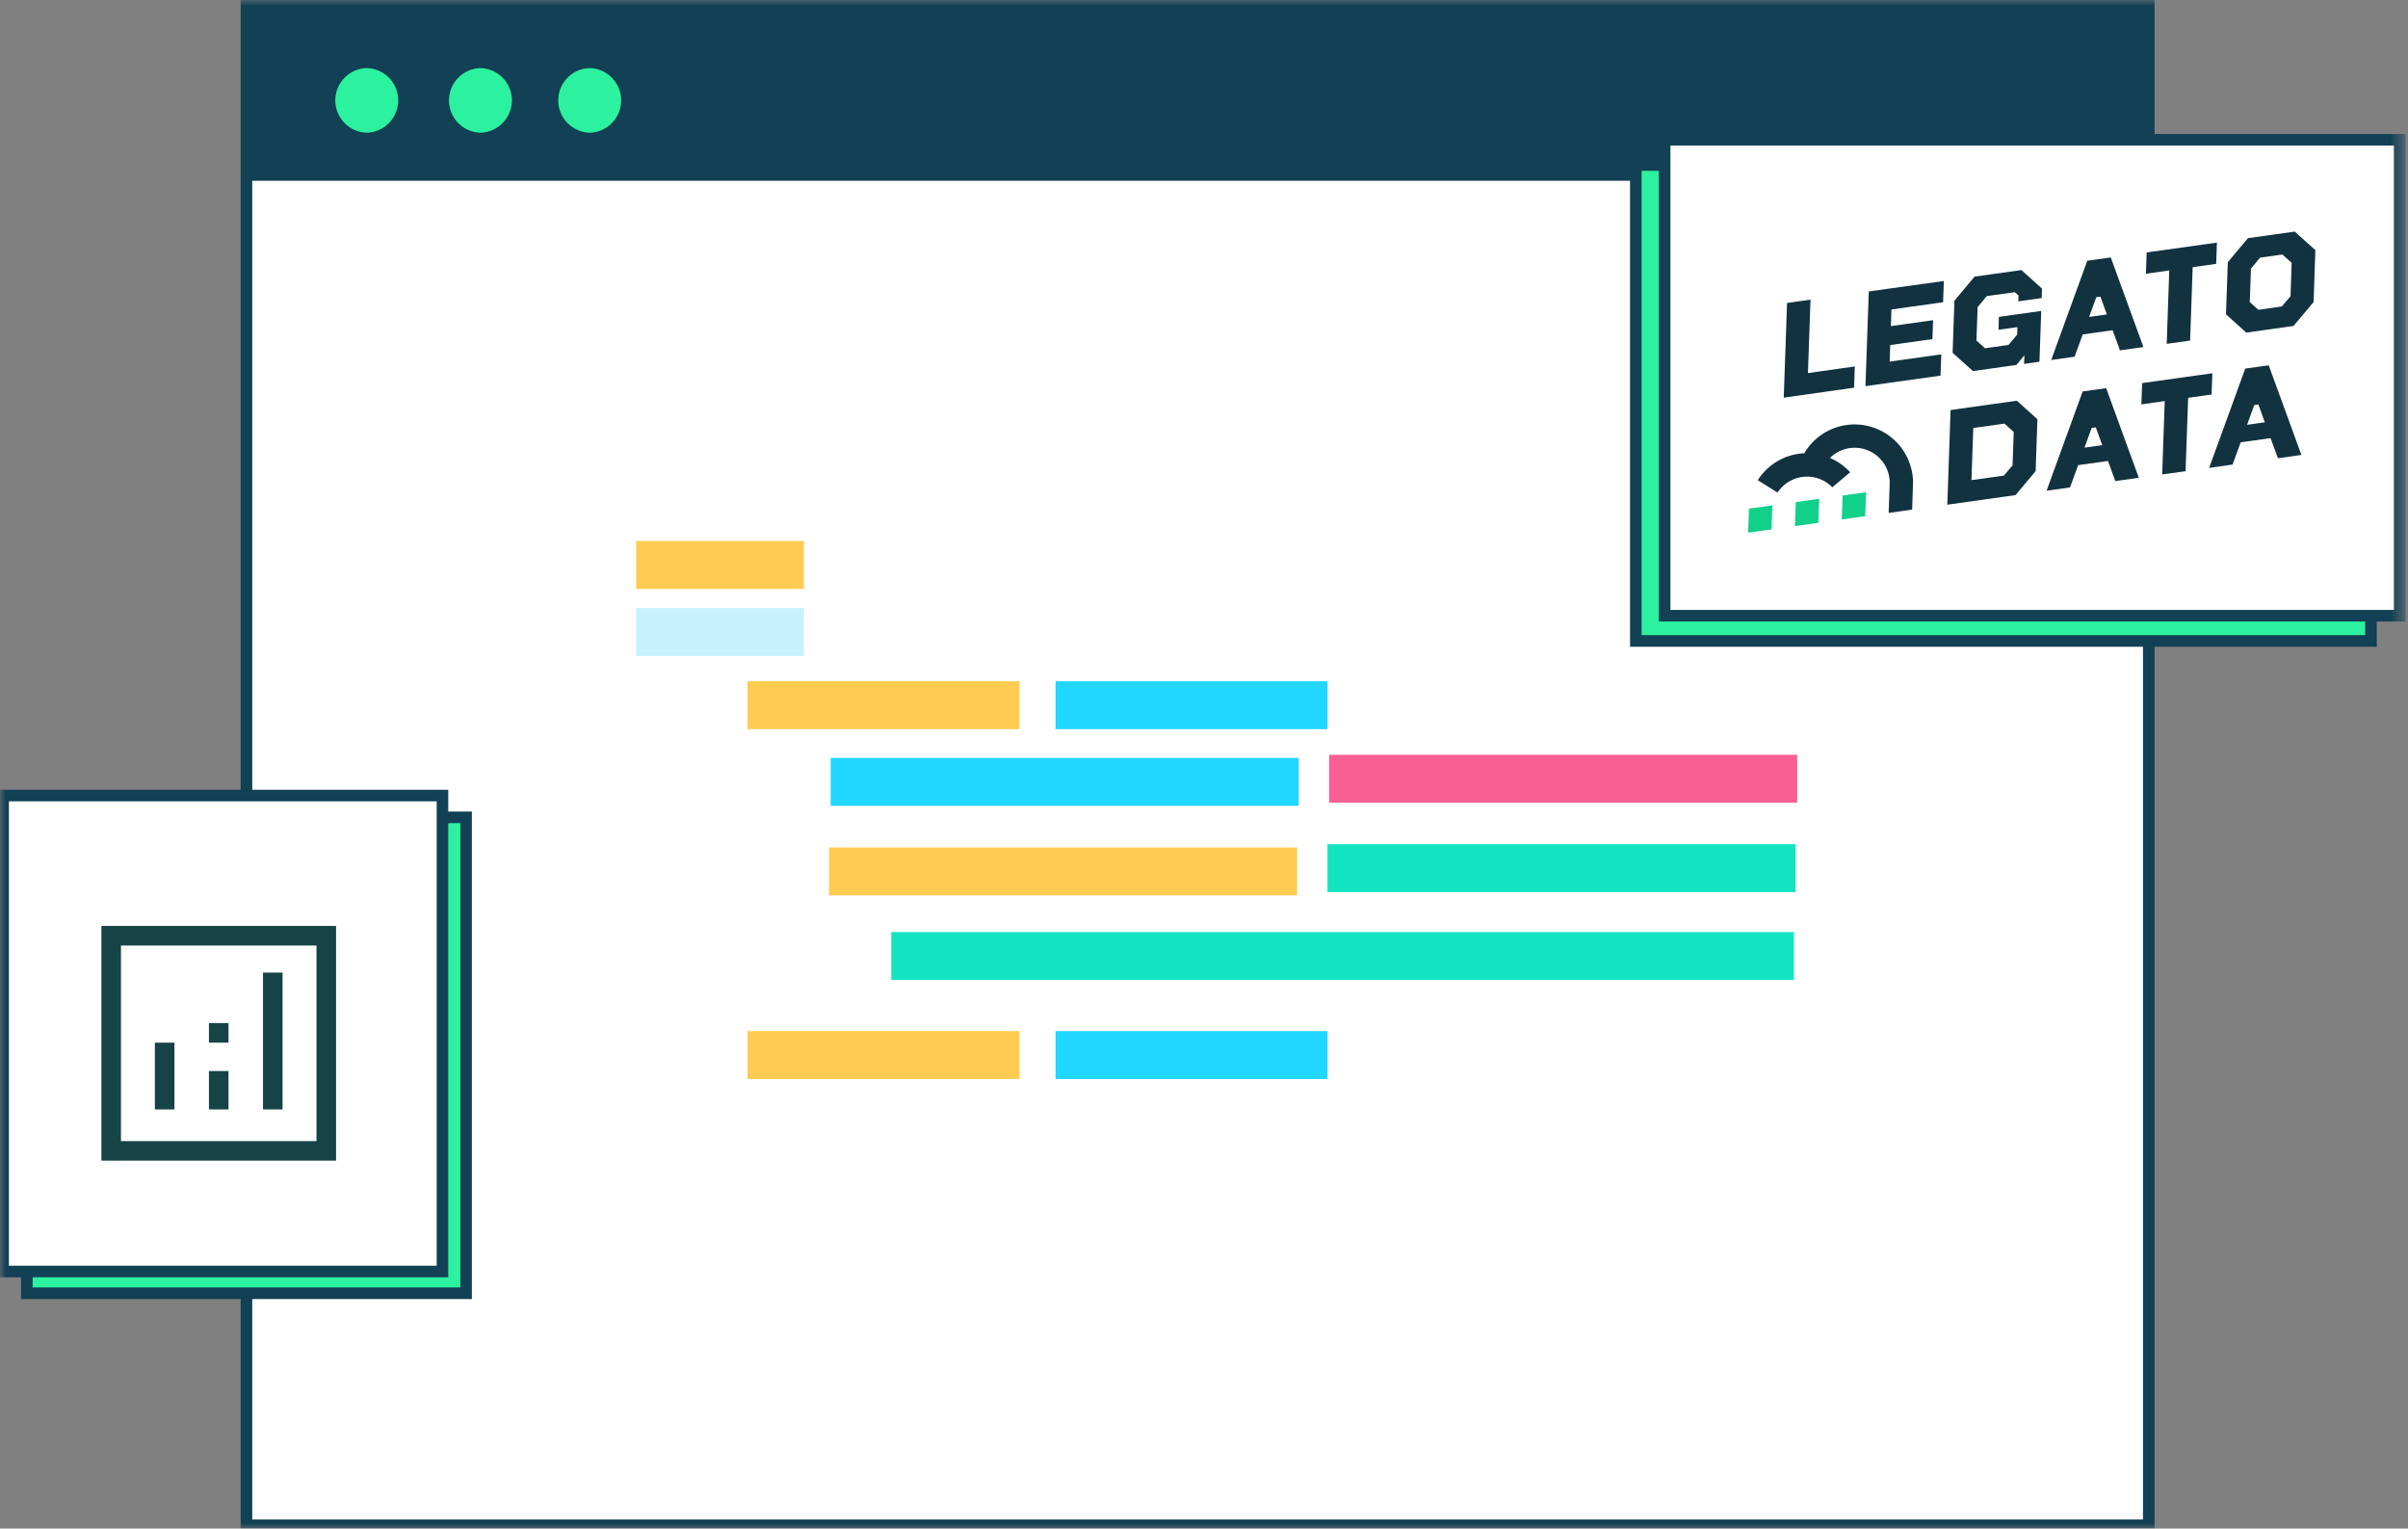
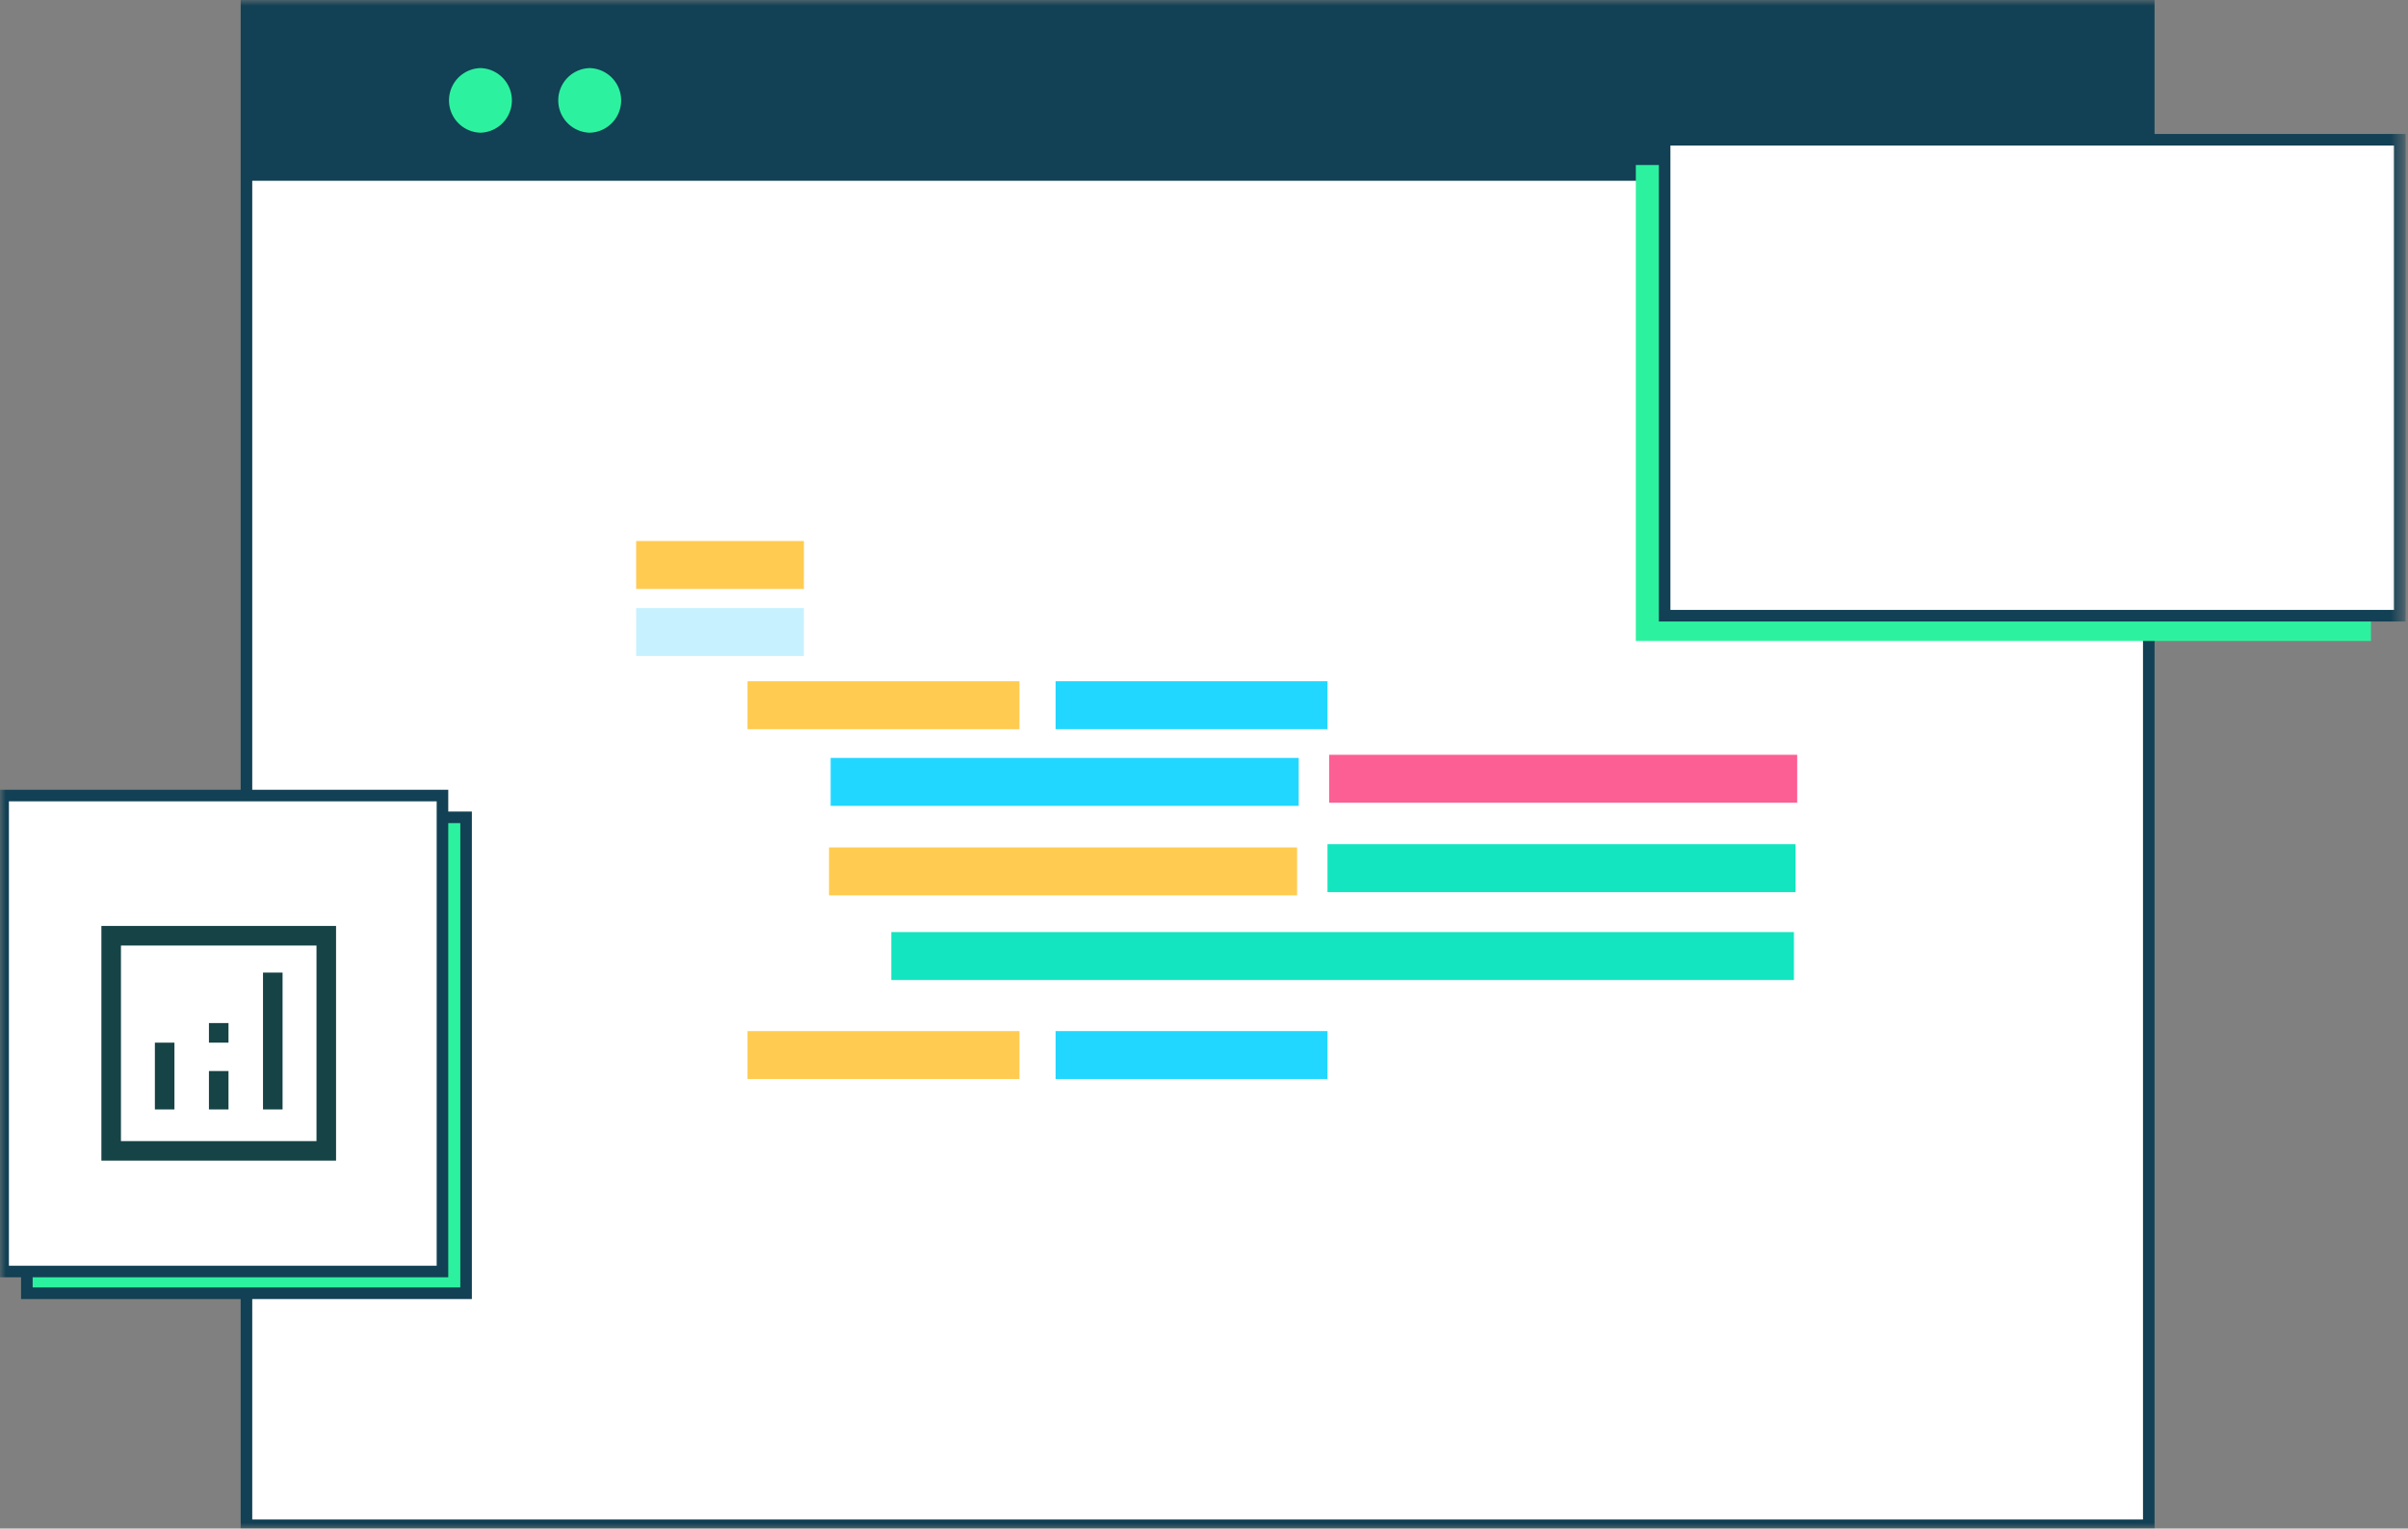
<svg xmlns="http://www.w3.org/2000/svg" width="208" height="132" fill="none">
  <rect width="100%" height="100%" fill="#808080" stroke="none" />
  <mask id="a" style="mask-type:luminance" maskUnits="userSpaceOnUse" x="0" y="0" width="208" height="132">
    <path d="M207.56 0H0v132h207.56V0z" fill="#fff" />
  </mask>
  <g mask="url(#a)">
    <path d="M185.609.27H21.289v131.45h164.32V.27z" fill="#fff" />
    <path d="M186.109 132.22H20.789V-.23h165.32v132.45zm-164.32-1h163.32V.77H21.789v130.45z" fill="#124054" />
    <path d="M185.609.27H21.289v15.34h164.32V.27z" fill="#124054" />
-     <path d="M31.68 11.95c1.81 0 3.29-1.47 3.29-3.29s-1.47-3.29-3.29-3.29-3.29 1.47-3.29 3.29 1.47 3.29 3.29 3.29z" fill="#2CF29F" />
    <path d="M31.68 12.45c-2.09 0-3.79-1.7-3.79-3.79s1.7-3.79 3.79-3.79 3.79 1.7 3.79 3.79-1.7 3.79-3.79 3.79zm0-6.57a2.791 2.791 0 000 5.58 2.791 2.791 0 000-5.58z" fill="#124054" />
    <path d="M41.5 11.95c1.81 0 3.29-1.47 3.29-3.29s-1.47-3.29-3.29-3.29-3.29 1.47-3.29 3.29 1.47 3.29 3.29 3.29z" fill="#2CF29F" />
    <path d="M41.5 12.45c-2.09 0-3.79-1.7-3.79-3.79s1.7-3.79 3.79-3.79 3.79 1.7 3.79 3.79-1.7 3.79-3.79 3.79zm0-6.57a2.791 2.791 0 000 5.58 2.791 2.791 0 000-5.58z" fill="#124054" />
    <path d="M50.938 11.95c1.81 0 3.29-1.47 3.29-3.29s-1.47-3.29-3.29-3.29-3.29 1.47-3.29 3.29 1.47 3.29 3.29 3.29z" fill="#2CF29F" />
    <path d="M50.938 12.45c-2.09 0-3.79-1.7-3.79-3.79s1.7-3.79 3.79-3.79 3.79 1.7 3.79 3.79-1.7 3.79-3.79 3.79zm0-6.57a2.791 2.791 0 000 5.58 2.791 2.791 0 000-5.58z" fill="#124054" />
    <path d="M40.26 70.58H2.32v41.1h37.94v-41.1z" fill="#2CF29F" />
    <path d="M40.76 112.18H1.82v-42.1h38.94v42.1zm-37.95-1h36.95v-40.1H2.82v40.1h-.01z" fill="#124054" />
    <path d="M38.22 68.7H.27v41.1h37.95V68.7z" fill="#fff" />
    <path d="M38.72 110.3H-.23V68.2h38.95v42.1zm-37.95-1h36.95V69.2H.77v40.1z" fill="#124054" />
    <path d="M69.44 46.72H54.95v4.14h14.49v-4.14z" fill="#FFCC51" />
    <path d="M69.44 52.51H54.95v4.14h14.49v-4.14z" fill="#C7F1FF" />
    <path d="M88.06 58.83H64.57v4.14h23.49v-4.14z" fill="#FFCC51" />
    <path d="M112.18 65.45H71.75v4.14h40.43v-4.14z" fill="#21D7FF" />
    <path d="M155.239 65.18h-40.43v4.14h40.43v-4.14z" fill="#FB5F94" />
    <path d="M112.039 73.18h-40.43v4.14h40.43v-4.14z" fill="#FFCC51" />
    <path d="M154.958 80.49h-77.97v4.14h77.97v-4.14zm.14-7.59h-40.43v4.14h40.43V72.9z" fill="#13E5C0" />
    <path d="M114.67 58.83H91.18v4.14h23.49v-4.14z" fill="#21D7FF" />
    <path d="M88.06 89.04H64.57v4.14h23.49v-4.14z" fill="#FFCC51" />
    <path d="M114.67 89.04H91.18v4.14h23.49v-4.14z" fill="#21D7FF" />
    <path d="M204.801 14.25h-63.5v41.1h63.5v-41.1z" fill="#2CF29F" />
-     <path d="M205.301 55.85h-64.5v-42.1h64.5v42.1zm-63.5-1h62.5v-40.1h-62.5v40.1z" fill="#124054" />
    <path d="M207.5 12H144v41.1h63.5V12z" fill="#fff" />
    <path d="M207.789 53.67h-64.5v-42.1h64.5v42.1zm-63.5-1h62.5v-40.1h-62.5v40.1z" fill="#124054" />
    <path d="M8.758 100.23V79.96h20.27v20.27H8.758zm1.69-1.69h16.89V81.65h-16.89v16.89zm2.93-2.73h1.69v-5.77h-1.69v5.77zm9.34 0h1.69V83.99h-1.69v11.82zm-4.67 0h1.69v-3.32h-1.69v3.32zm0-5.77h1.69v-1.69h-1.69v1.69z" fill="#164346" />
  </g>
  <g clip-path="url(#clip0_1121_13851)">
    <path d="M174.211 34.605l-5.723.802-.281 8.176 5.892-.828 1.737-2.07.154-4.481-1.779-1.6zm-.368 5.58l-.746.884-2.805.393.158-4.502 2.693-.378.798.72-.098 2.883zm8.084-6.664l-2.029.281-3.117 8.575 2.024-.286.7-1.922 2.58-.362.634 1.737 2.029-.286-2.821-7.737zm-1.87 5.136l.618-1.702.358-.05.557 1.537-1.533.215zm6.71 2.315l2.019-.281.225-6.337 2.023-.286.067-1.834-6.066.848-.066 1.84 2.018-.287-.22 6.337zm9.203-9.423l-2.029.28-3.117 8.575 2.024-.286.7-1.921 2.58-.363.634 1.738 2.029-.287-2.821-7.736zm-1.87 5.135l.618-1.701.358-.051.557 1.538-1.533.214zm-37.993-2.631l-2.029.286.286-8.176 2.024-.286-.22 6.341 4.047-.572-.061 1.834-4.047.573zm7.166-4.257l-.046 1.43 4.461-.623-.067 1.835-4.461.623-2.023.286.286-8.176 2.023-.286 4.462-.618-.067 1.834-4.461.624-.046 1.436 3.644-.511-.057 1.635-3.648.511zM198.215 20l-4.042.567-1.737 2.075-.159 4.502 1.753 1.579 4.078-.572 1.737-2.07.154-4.482L198.215 20zm-.363 5.58l-.751.884-2.023.292-.746-.67.102-2.887.787-.95 1.926-.271.803.72-.098 2.882zm-27.435 6.464l-1.753-1.579.158-4.502 1.738-2.074 4.047-.567 1.778 1.599-.025.818-2.024.286.021-.506-.322-.286-2.422.337-.787.95-.103 2.888.741.669 2.029-.291.746-.884.021-.654-1.631.23.031-1.114 3.659-.511-.153 4.384-1.329.19.026-.737-.695.828-3.751.526zm11.909-9.811l-2.029.281-3.117 8.575 2.023-.286.7-1.922 2.581-.363.634 1.738 2.028-.286-2.82-7.737zm-1.871 5.136l.619-1.702.357-.051.557 1.538-1.533.215zm6.702 2.325l2.023-.286.22-6.337 2.029-.286.066-1.834-6.07.848-.062 1.84 2.014-.287-.22 6.342z" fill="#123240" />
-     <path d="M153.024 45.714L151 46l.072-2.075 2.023-.286-.071 2.075zm4.046-.567l-2.023.286.071-2.075 2.024-.286-.072 2.075zm4.047-.573l-2.023.286.071-2.074 2.024-.281-.072 2.07z" fill="#11D08A" />
    <path d="M158.271 42.08a3.041 3.041 0 00-2.182-.92 3.04 3.04 0 00-2.545 1.375l-1.712-1.068a5.046 5.046 0 014.017-2.325 5.047 5.047 0 019.397 2.56l-.077 2.305-2.028.286.071-2.075.021-.516a3.036 3.036 0 00-3.036-3.035c-.828 0-1.579.337-2.126.879.67.281 1.263.71 1.743 1.237l-1.543 1.298z" fill="#123240" />
  </g>
  <defs>
    <clipPath id="clip0_1121_13851">
-       <path fill="#fff" transform="translate(151 20)" d="M0 0h48.995v26H0z" />
-     </clipPath>
+       </clipPath>
  </defs>
</svg>